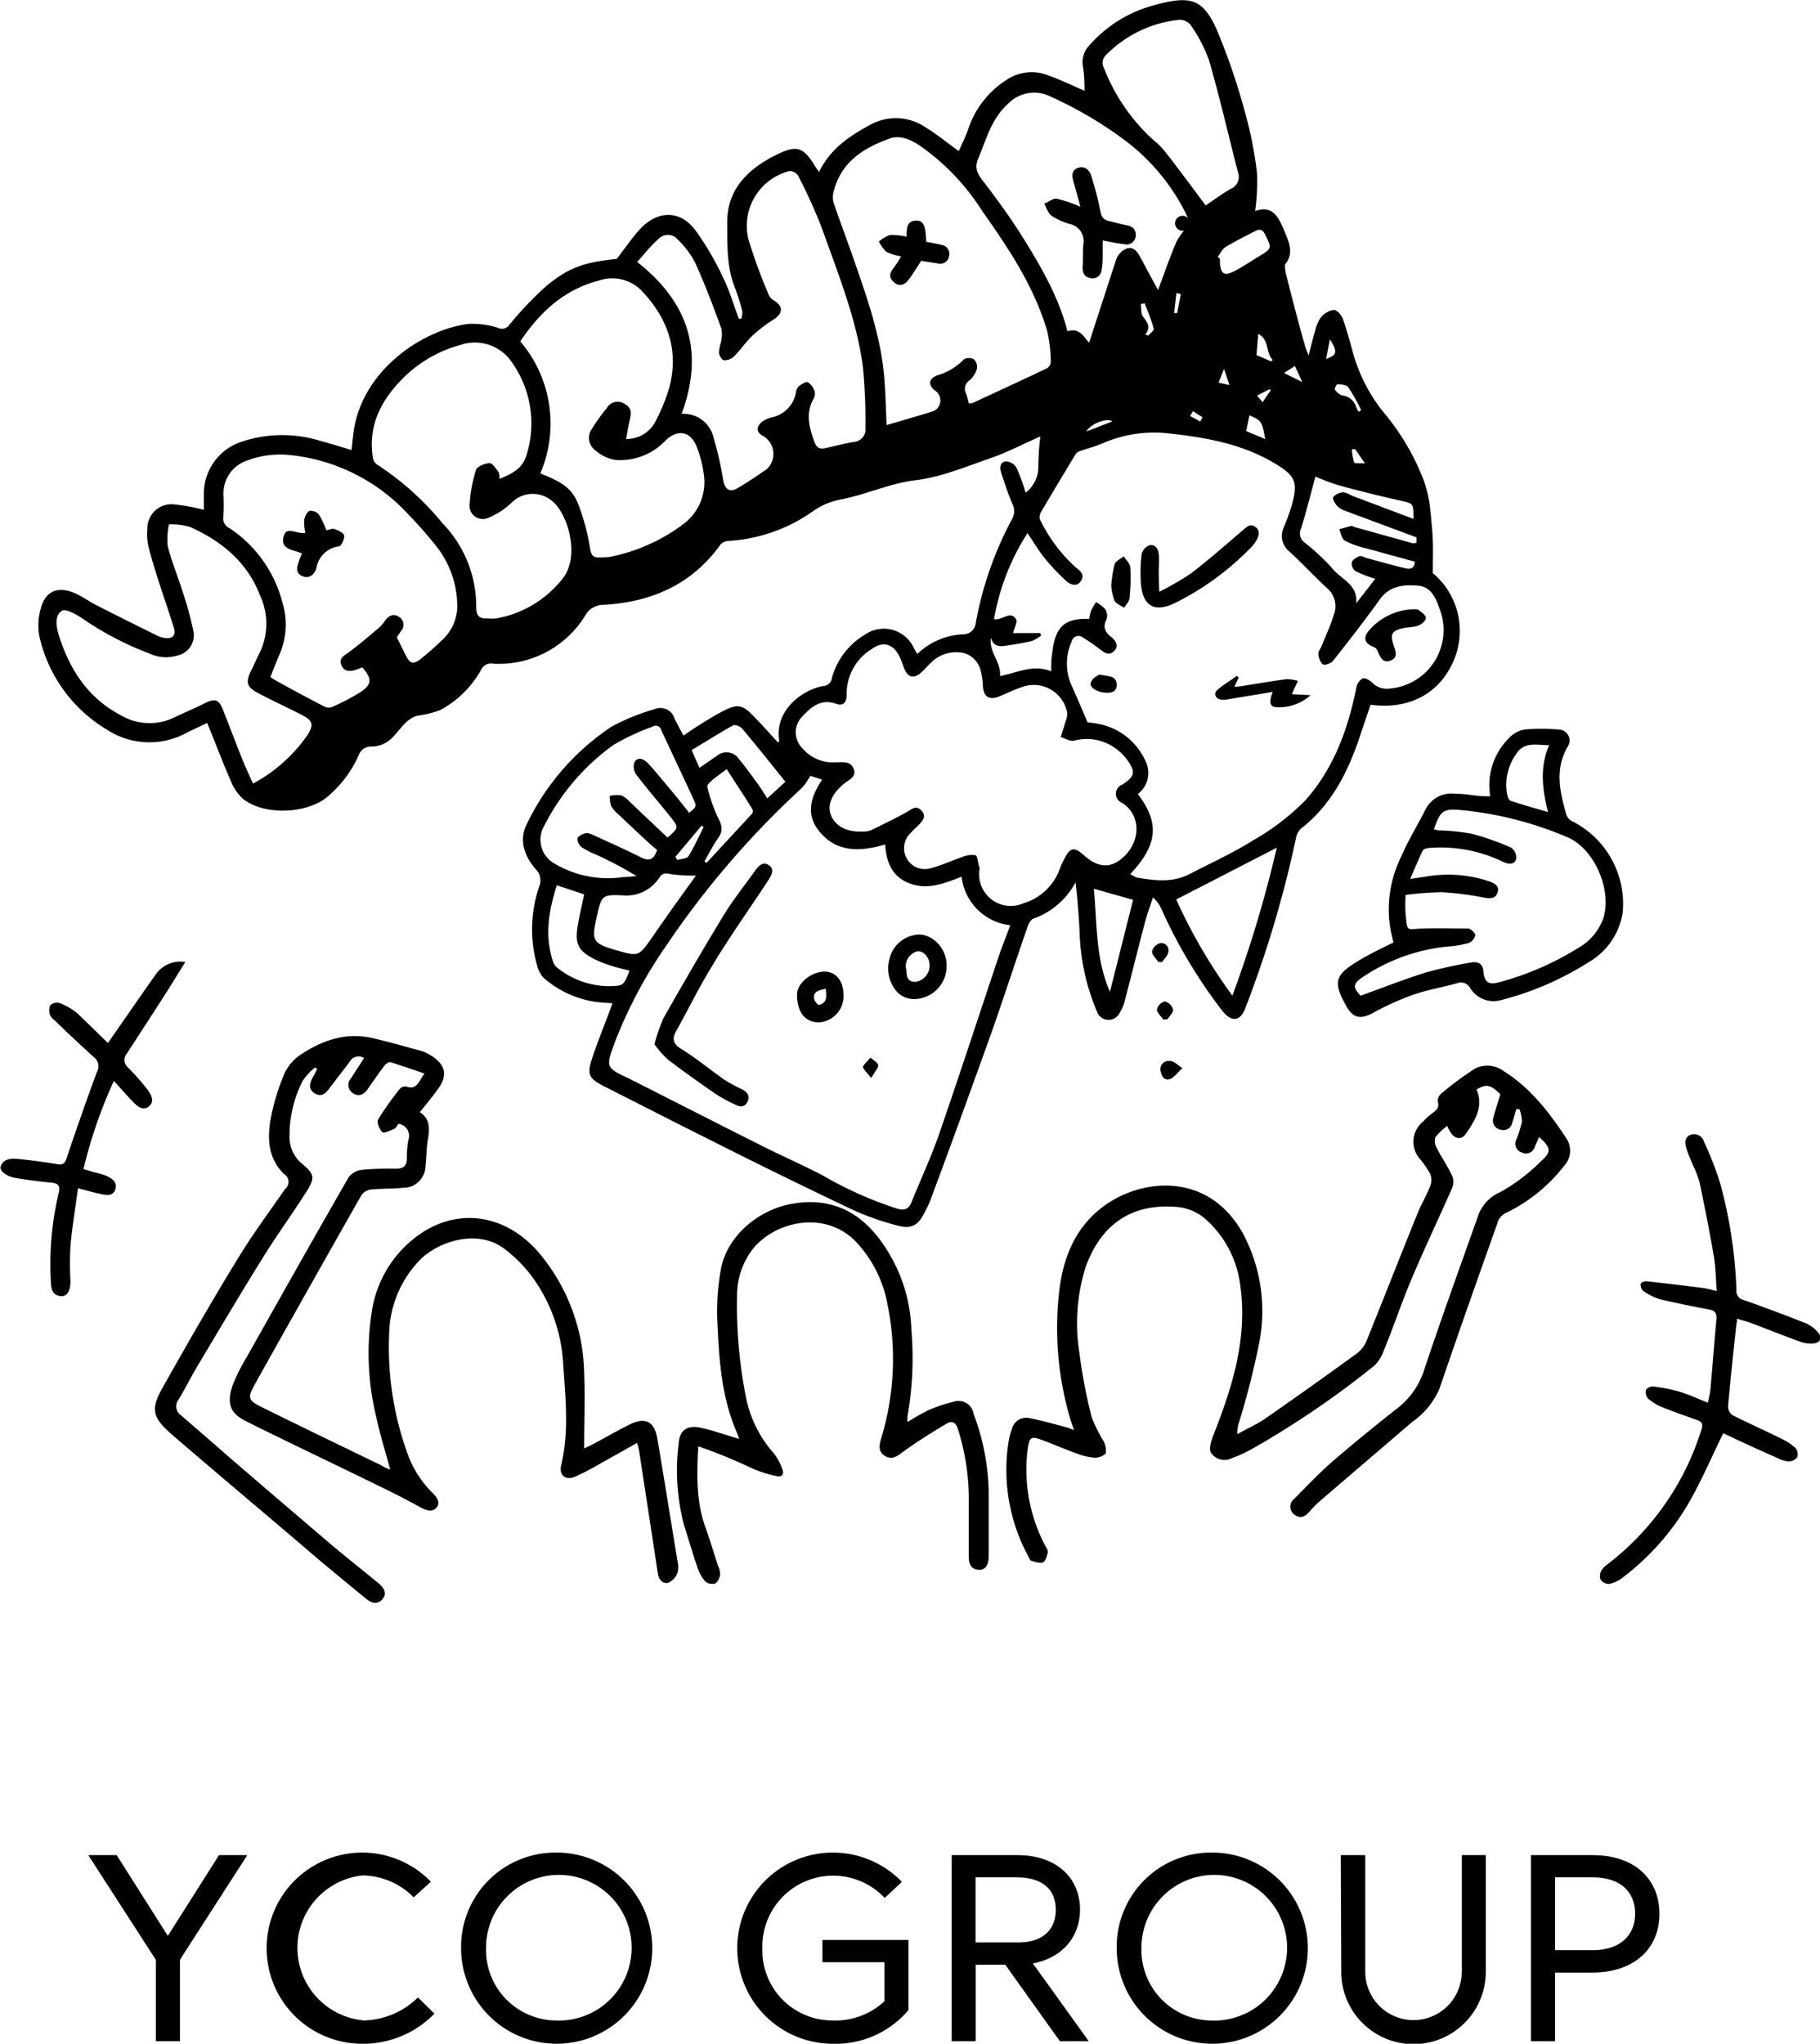
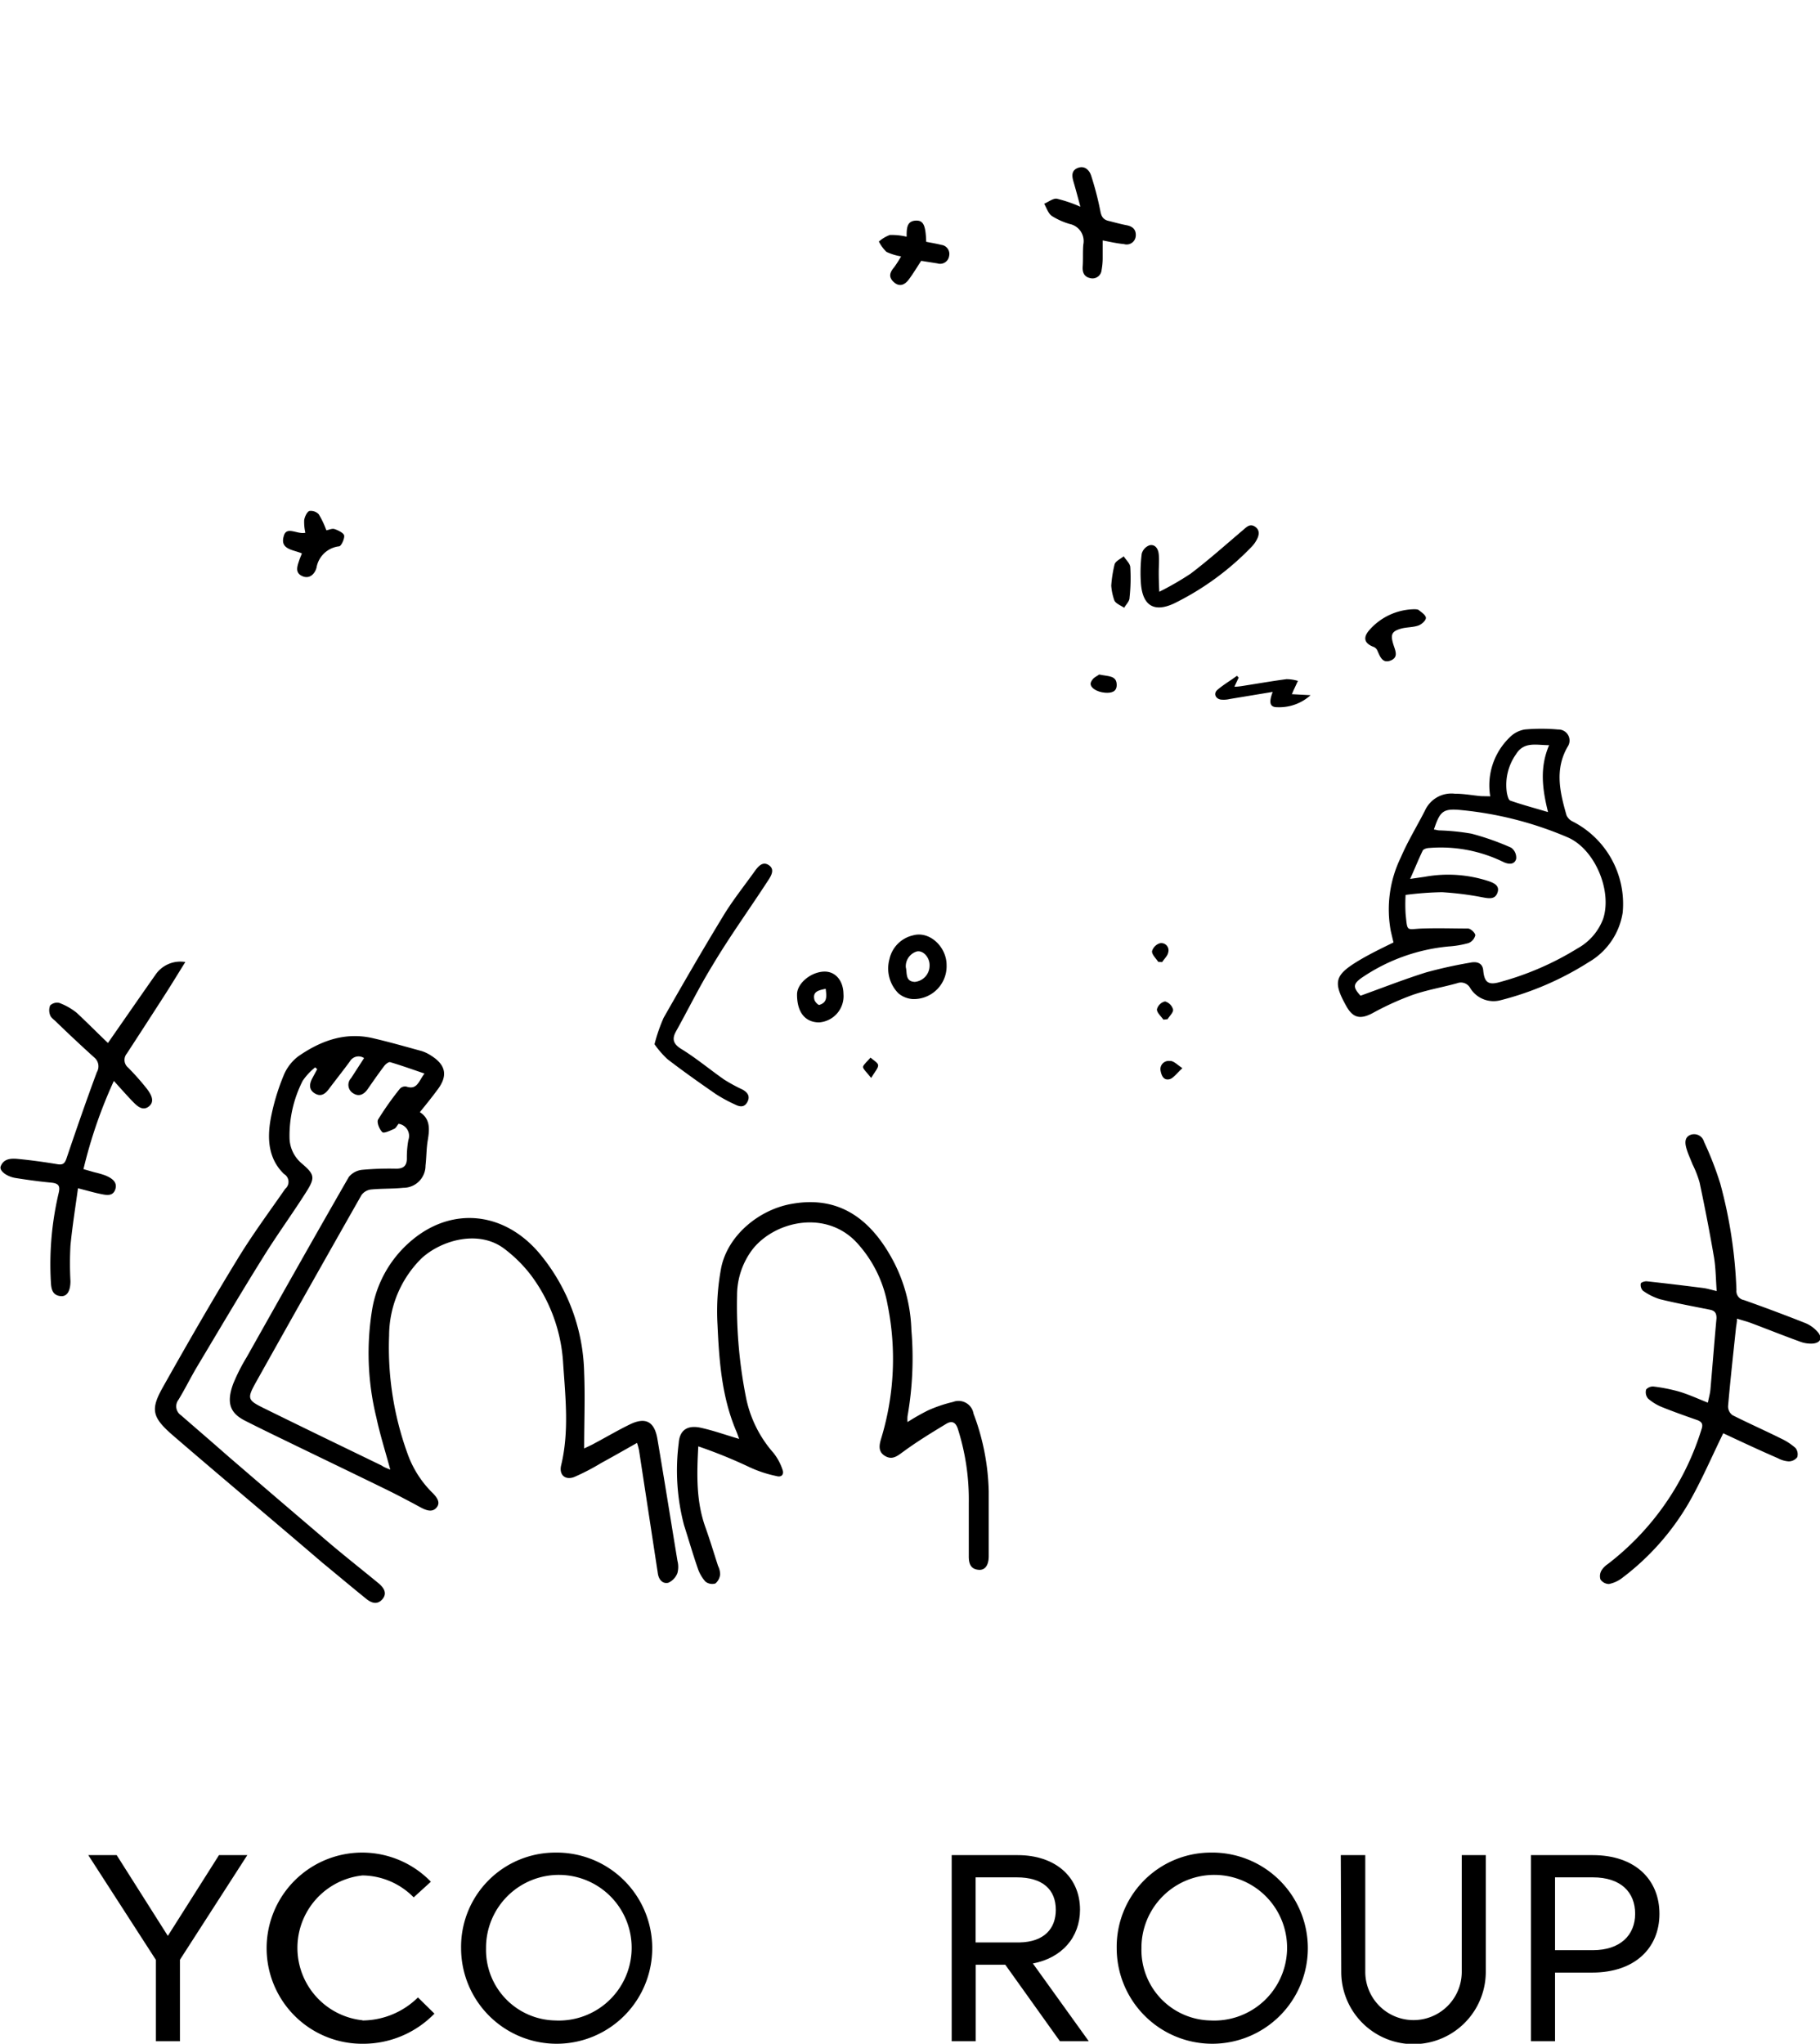
<svg xmlns="http://www.w3.org/2000/svg" viewBox="0 0 199.96 224.49">
  <title>アセット 23</title>
  <g id="レイヤー_2" data-name="レイヤー 2">
    <g id="レイヤー_8" data-name="レイヤー 8">
-       <path d="M22.76,79.41c-.85.41-1.59.74-2.31,1.11a8.53,8.53,0,0,1-8.71-.38A16,16,0,0,1,4.35,70a6.48,6.48,0,0,1,.13-3.15c.48-1.87,1.77-2.47,3.59-1.76.92.37,1.74,1,2.63,1.44,2.19,1.12,4.39,2.21,6.59,3.3a2.66,2.66,0,0,0,.83.25c.81.11,1.21-.27,1-1.06-.52-1.73-1.14-3.44-1.69-5.17-.41-1.29-.82-2.59-1.14-3.91a6.21,6.21,0,0,1-.1-1.83,2.65,2.65,0,0,1,2.92-2.71A21.91,21.91,0,0,1,22.4,56c0-.55,0-1.15,0-1.76a6,6,0,0,1,4-5.67,14.09,14.09,0,0,1,8.8-.14c1.12.29,2.23.65,3.42,1,.08-.7.14-1.39.24-2.08,1-6.82,7.72-11.17,12.6-11.77a9.25,9.25,0,0,1,3.23.42A1,1,0,0,0,56,35.63a37.94,37.94,0,0,1,4-4.19c2.51-2.1,4.27-2.64,7.76-3,.94-1.21,1.69-2.34,2.6-3.32,1.89-2,4.33-2.07,6,.12a30.74,30.74,0,0,1,3.12,5.33c.7,1.41,1.14,3,1.7,4.44l.26,0a2.22,2.22,0,0,0,.11-.86,25.49,25.49,0,0,0-.86-2.69c-.88-2.29-.77-4.72-.79-7.07,0-3.63,2.3-5.84,5.35-7.36,2.31-1.15,3-.91,4.35,1.3.09.15.21.3.39.56,1.2-2.49,3.27-3.9,5.51-5.12a5.8,5.8,0,0,1,6.1.16c1.27.77,2.43,1.72,3.74,2.67.36-.83.8-1.68,1.09-2.58a10.22,10.22,0,0,1,4.15-5.24,4.93,4.93,0,0,1,4.66-.47c1.3.46,2.55,1.07,3.91,1.66A17.37,17.37,0,0,0,119,7.4,2.61,2.61,0,0,1,119.67,5a14.29,14.29,0,0,1,7-4.39l.66-.18c3.55-.9,4.88-.48,6.38,2.89a71.35,71.35,0,0,1,3.12,9.18A42,42,0,0,1,138.1,19a23.06,23.06,0,0,1-.2,4.18c2-.72,2.64.82,3.23,2.24.48,1.16,1.05,2.35.1,3.58-.14.18,0,.58,0,.85q1,4.05,2.13,8.08c.08.3.22.59.41,1.12.28-1.07.47-1.9.72-2.71a4.15,4.15,0,0,1,.65-1.5,2.27,2.27,0,0,1,1.4-.8c.34,0,.86.57,1,1,.48,1.34.83,2.72,1.22,4.09a18.19,18.19,0,0,0,3.56,6.53,26.11,26.11,0,0,1,4.14,7.21,13.28,13.28,0,0,1,.69,3.25c.12,1.09.23,2.19.27,3.29s0,2.25,0,3.54a8.28,8.28,0,0,1,2.29,9.62c-1.55,3.61-4.89,5.41-9.13,4.84-.38,1.13-.78,2.28-1.16,3.44-1.31,3.93-3.12,7.54-6.49,10.17a1.84,1.84,0,0,0-.55,1.07,122.18,122.18,0,0,1-5.55,18.62c-.52,1.45-1.51,1.61-2.49.38a55.35,55.35,0,0,1-6.73-11.23,3.58,3.58,0,0,0-.94-1.28c-.3.93-.64,1.84-.89,2.78-.74,2.82-1.44,5.65-2.18,8.48a4.8,4.8,0,0,1-.59,1.42,1.35,1.35,0,0,1-2.51-.2,24.09,24.09,0,0,1-1.89-8.78c-.09-1.77-.23-3.53-.44-5.36a8.46,8.46,0,0,1-4.67,4c-.29.12-.5.57-.62.92-1.56,4.5-3,9-4.64,13.51-2,5.55-4,11.08-6.07,16.61-.16.43-.39.82-.59,1.23-.7,1.41-1.44,1.84-3,1.42a30.29,30.29,0,0,1-4.85-1.7c-5.21-2.48-10.38-5-15.54-7.61-4-2-7.91-4-11.86-6-1.62-.83-1.85-1.28-1.29-3S66.35,112.75,67,111l.29-.8-1.41-.1a11.08,11.08,0,0,1-6.14-2.68A3.06,3.06,0,0,1,59,106a14.49,14.49,0,0,1,.24-8.62,1.75,1.75,0,0,0-.4-1.93c-1.22-1.42-1.88-3.17-.93-5a26.78,26.78,0,0,1,9.29-10.64,23.52,23.52,0,0,1,4.74-1.92,1.6,1.6,0,0,1,2.15,1c.3.61.62,1.2,1,1.91.53-.36,1-.69,1.48-1,1-.62,2-1.27,3.11-1.81,1.31-.66,1.92-.54,2.95.51s1.89,2,2.86,3.08c0-.07.13-.15.12-.22-.53-3.26,2.41-5.53,4.78-6a1,1,0,0,0,1-.86,8,8,0,0,1,3.61-4.77,3.63,3.63,0,0,1,5.43,1.51l.35.6a7.74,7.74,0,0,1,5.09-2.17,1.37,1.37,0,0,0,1.34-1.27A38.56,38.56,0,0,1,111.2,57a1.76,1.76,0,0,0,0-1.72c-.47-1.1-.83-2.24-1.21-3.38-.17-.54-.11-1.17.53-1.22a1.46,1.46,0,0,1,1.16.7,20.76,20.76,0,0,1,1,2.74,3.57,3.57,0,0,0,1.4-2.75,29,29,0,0,1,.22-3.43c-1.85.81-3.57,1.72-5.38,2.35-2.75.95-5.51,2.12-8.35,2.46S95,54.39,92.19,54.9a7.73,7.73,0,0,0-2.88,1.26A17.94,17.94,0,0,1,80,59.42a1.21,1.21,0,0,0-.82.37c-3.17,4.43-7.63,6.36-12.91,6.65a2.25,2.25,0,0,0-2,1.22A11.14,11.14,0,0,1,54.16,72.9a1.21,1.21,0,0,0-1.34.74A11.23,11.23,0,0,1,48.36,78a11,11,0,0,1-2.51.61,3.11,3.11,0,0,0-1.17.67c-.52.48-.94,1.07-1.43,1.58A3.19,3.19,0,0,1,40.87,82a1.44,1.44,0,0,0-1.48,1,12.61,12.61,0,0,1-3.29,4.41c-2.23,2-7,2.21-9.36.37a5.07,5.07,0,0,1-1.33-1.88c-.8-1.8-1.5-3.66-2.24-5.49ZM124.19,96a2.85,2.85,0,0,0,.73.4c2,.33,3.93.57,5.8-.4,2.33-1.22,4.74-2.3,6.95-3.69a25.93,25.93,0,0,0,5.82-4.48c3.07-3.49,4.64-7.8,5.54-12.36a1.43,1.43,0,0,1,.67-.94c.23-.11.73.15,1,.39a2.25,2.25,0,0,0,2,.71,6.45,6.45,0,0,0,5.43-8.85c-.41-1.16-.94-2.34-2.34-2.45-1.59-.13-3.14,0-4.23,1.56-1.64,2.29-3.37,4.51-5.12,6.72-.22.27-.93.5-1.12.36a1.81,1.81,0,0,1-.47-1.19c0-.25.23-.52.34-.79.45-1.14,1-2.26,1.34-3.43a2.57,2.57,0,0,0-.69-2.92c-1.43-1.32-2.75-2.75-4.18-4.06a2.2,2.2,0,0,1-.59-2.71,23.16,23.16,0,0,0,.83-2.29c.78-2.73.41-3.35-2.06-4.81-3.45-2-7.27-2.7-11.14-3.13a14.17,14.17,0,0,0-7.43,1c-.85.38-1.77.61-2.65.92a.86.86,0,0,0-.43.31q-1.92,3.15-3.78,6.32a1.09,1.09,0,0,0-.15.87,17,17,0,0,0,3.93,5.26c.54.42,1,.81.57,1.49s-1.15.44-1.62,0a22.59,22.59,0,0,1-2.33-2.46c-.69-.84-1.24-1.79-1.92-2.79a25.35,25.35,0,0,0-3.68,9.45c.92.18,1.77-1,2.42,0,.21.31-.21,1-.33,1.53h3l.08.27a3.86,3.86,0,0,1-1,.59c-.91.23-1.84.37-2.77.51-.73.12-1.46.17-1.74-.86-.25,1.6,1.14,2.64,1,4.21,1.94-.38,3.67-1.32,5.62-.52,0-.71,0-1.29.1-1.86.3-3,1.32-4,4.08-3.9a4.85,4.85,0,0,1,.2-.9,8.87,8.87,0,0,1,.55-.94,3.77,3.77,0,0,1,1,.76,1.35,1.35,0,0,1,.16,1.11c-.46.9-.16,1.45.56,2,.48.37.79,1,.26,1.51s-1,.23-1.52-.18A19.31,19.31,0,0,0,119,70.05a.76.76,0,0,0-1.25.39,5.94,5.94,0,0,0,0,4.9c.58,1.27,1.12,2.57,1.74,4a12.68,12.68,0,0,1,1.71.29,7.1,7.1,0,0,1,4.61,3.88,2.91,2.91,0,0,1-.8,3.71C127.44,90.41,127.19,92.8,124.19,96Zm-18.54.3c-1.78.68-3.51,1.41-5.4.84-2.1-.64-2.87-2.25-3-4.38-2.78.81-5.41.91-7.32-1.55-1.43-1.83-.84-3.73.4-5.57l-1.29-.42c-.23.36-.39.64-.58.9a6.31,6.31,0,0,1-.66.71A97.39,97.39,0,0,0,73.18,103.9a50.47,50.47,0,0,0-5.64,10.61c-1,2.74-1,2.76,1.66,4l.17.09c4.77,2.42,9.52,4.84,14.3,7.24,2.23,1.12,4.51,2.12,6.72,3.27a41.9,41.9,0,0,0,8.15,3.64c.78.22,1.27.13,1.6-.69,1-2.47,2.12-4.88,3-7.38,2.29-6.61,4.45-13.27,6.68-19.9.35-1,.78-2.08,1.18-3.15A6.05,6.05,0,0,1,105.65,96.31Zm2-1a3.48,3.48,0,0,0,4.84,3.9,6.07,6.07,0,0,0,3.83-3.46c.18-.48.4-1,.63-1.42.62-1.25,1.07-1.32,2.12-.39,1.54,1.39,2.91,1.47,4.22.34,2-1.69,2.19-4.65,0-6.08a1.07,1.07,0,0,1,0-2c1.4-.91,1.51-1.37.55-2.73a5.31,5.31,0,0,0-1.07-1.1,5.39,5.39,0,0,0-4.78-1c-.43.09-1-.26-1.45-.41.13-.42.28-.84.4-1.28s.41-1,.29-1.49a3.74,3.74,0,0,0-5.06-2.67c-.83.27-1.61.68-2.42,1-1.1.43-1.67,0-1.76-1.11a7.82,7.82,0,0,0-.2-1.54,2.67,2.67,0,0,0-1.79-2.1,3.87,3.87,0,0,0-3.75,1.07c-.36.33-.67.71-1,1-.83.77-1.52.61-1.92-.44-.15-.4-.28-.8-.46-1.18-.68-1.48-1.83-1.86-3.14-.89a5.76,5.76,0,0,0-2.71,5c0,.84-.38,1.25-1.12,1-1.66-.61-2.75.29-3.73,1.36a2.46,2.46,0,0,0,0,3.52,4.4,4.4,0,0,0,3.73,1.53c.77,0,1.58-.13,1.9.74s-.5,1.15-1,1.56c-1.34,1.06-1.92,2.31-1.55,3.39.42,1.25,1.71,2,3.48,1.92a2.29,2.29,0,0,0,.95-.14c1.33-.64,2.66-1.29,3.94-2,.55-.32,1-.8,1.61-.17s.13,1.15-.32,1.61c-.27.28-.58.53-.83.83a2.29,2.29,0,0,0-.44,2.85,2.25,2.25,0,0,0,2.6,1.05c1.18-.29,2.3-.84,3.46-1.22a2.52,2.52,0,0,1,1.52-.2C107.41,94.13,107.45,94.85,107.61,95.31Zm-1.16-51c.18,0,.25,0,.3,0,2.76-1.28,5.52-2.55,8.26-3.86a.92.92,0,0,0,.4-.7,16.23,16.23,0,0,0-.39-3.35c-1.43-4.9-4.23-9.08-7.13-13.19a25.2,25.2,0,0,0-6.78-7.14c-1-.68-2.2-1.27-3.38-.85-2.82,1-5.29,2.52-6.14,5.69a2.48,2.48,0,0,0-.07,1.29c.74,2.18,1.56,4.33,2.31,6.5,1.49,4.29,3,8.59,3.31,13.16.12,1.57.15,3.15.23,4.84,1.75-.52,3.48-1,5.15-1.53a1.29,1.29,0,0,0,.25-2.2c-.86-.61-.84-1.32.15-1.73a6.54,6.54,0,0,0,2.94-1.76,1.15,1.15,0,0,1,1.11,0,1.19,1.19,0,0,1,.31,1.08,2.7,2.7,0,0,1-.84,1.26,1.09,1.09,0,0,0-.33,1.43A9.75,9.75,0,0,1,106.45,44.35ZM43.6,70l.94,1.91c.5,1,.85,1.14,1.76.41s1.53-1.3,2.26-2A5.13,5.13,0,0,0,50.22,66,10.64,10.64,0,0,0,48,60.08a46.21,46.21,0,0,0-3.14-3.58A20.47,20.47,0,0,0,32,50a10.33,10.33,0,0,0-4.87.59,3.81,3.81,0,0,0-2.58,3.64,21.92,21.92,0,0,1,0,2.43A1.19,1.19,0,0,0,25.19,58,13.92,13.92,0,0,1,31,66.08a8.23,8.23,0,0,1-.29,5.8c-.35.82-.68,1.65-1,2.5l.47.3c1.79,1,3.57,1.95,5.38,2.89a1.15,1.15,0,0,0,.9.1A25.33,25.33,0,0,0,39.64,76c1.25-.86,1.24-1.46.16-2.7l-.51.21c-.68.23-1.4.39-1.77-.42s.37-1.12.92-1.53c1.16-.86,2.26-1.82,3.36-2.75a4.57,4.57,0,0,0,.54-.69c.41-.53.92-.76,1.51-.35a1,1,0,0,1,.21,1.54ZM74.89,45.46a3.37,3.37,0,0,1,3.51,2.61,37.58,37.58,0,0,1,1.06,4.7c.18.95.69,1.36,1.52.88,1.11-.64,2.18-1.37,3.25-2.11a2.28,2.28,0,0,0-.35-3.63c-.79-.41-.86-1-.15-1.58a3,3,0,0,1,1-.47,3.4,3.4,0,0,0,2.73-2.81,1.05,1.05,0,0,1,.28-.61c.32-.22.79-.56,1-.46a1.81,1.81,0,0,1,.76,1,1.11,1.11,0,0,1-.13.84c-.88,1.59-.46,3.12.09,4.68.22.6.54.86,1.14.74,1.07-.22,2.13-.52,3.21-.7A1.37,1.37,0,0,0,95.08,47a61.86,61.86,0,0,0-.27-6.68C94.1,35,92.07,30.06,90.3,25.06a59.05,59.05,0,0,0-2.6-5.74,1.18,1.18,0,0,0-.92-.54,6.21,6.21,0,0,0-4.56,7.48,58.14,58.14,0,0,0,2.27,6.19,1.52,1.52,0,0,0,.59.59c1,.61.91,1.39,0,2a16.16,16.16,0,0,0-2.38,1.8c-.75.71-1.34,1.59-2.06,2.32a1.53,1.53,0,0,1-1.09.41c-.21,0-.5-.48-.56-.78a3.86,3.86,0,0,1,.16-1,3.78,3.78,0,0,0,.12-1.65c-.89-2.46-1.82-4.91-2.9-7.3a9.86,9.86,0,0,0-1.91-2.53,1.4,1.4,0,0,0-2.1-.07C71.47,27,70.73,28,70,28.77,75.71,33.26,77.38,38.68,74.89,45.46Zm-6.1,2.76A3.57,3.57,0,0,0,72,46.32a20.17,20.17,0,0,0,1.54-3.77c1.09-4.13-.21-7.66-3.09-10.66a4.49,4.49,0,0,0-4.59-1.09c-3.89,1-6.55,3.49-8.7,6.7A13.88,13.88,0,0,1,59.36,52c2.36.94,3.43,1.6,4.12,3.25a23.8,23.8,0,0,1,1.34,4.93c.13.77.31,1.11,1.09,1.05A7.45,7.45,0,0,0,67,61.17a19.84,19.84,0,0,0,8.17-3.67A5.74,5.74,0,0,0,77.31,52a12.1,12.1,0,0,0-.72-2.81c-.67-1.89-2.23-2.13-3.6-.67a6.84,6.84,0,0,1-5.36,2,4.19,4.19,0,0,1-2.15-1A1.7,1.7,0,0,1,65,47.15a22.61,22.61,0,0,1,1.69-2.36,1.36,1.36,0,0,1,2-.38c.78.44.66,1.07.49,1.77S68.92,47.48,68.79,48.22ZM54.88,52.6c1.4-.57,2.59-1.15,3-2.73a11.56,11.56,0,0,0-1.59-10,4.89,4.89,0,0,0-5.64-2,14.18,14.18,0,0,0-6.69,4c-2.21,2.33-3.51,5-3,8.37a1.14,1.14,0,0,0,.44.77,31.27,31.27,0,0,1,7.21,6.46,13.1,13.1,0,0,1,3.71,9.15c0,1,.29,1.35,1.21,1.31a6.21,6.21,0,0,0,1,0,11.93,11.93,0,0,0,7.32-4.42c1.9-2.47.54-7-1.11-8.41a3.29,3.29,0,0,0-4.58.16,8.29,8.29,0,0,1-2.56,1.64,1.45,1.45,0,0,1-2-1.5,15.27,15.27,0,0,1,.7-3.79c.13-.39,1-.72,1.49-.74.31,0,.69.59,1,1A2.56,2.56,0,0,1,54.88,52.6ZM27.8,86.07a17.19,17.19,0,0,0,6-5.36c.69-1.12.57-1.54-.6-2.16C31.59,77.72,30,77,28.4,76.15c-1.3-.67-1.45-1.2-.8-2.5.32-.64.59-1.29.92-1.93a7.33,7.33,0,0,0,.06-6.29c-1.42-3.72-4.26-6-7.7-7.55a7.58,7.58,0,0,0-2.32-.28A7.92,7.92,0,0,0,18.43,60c.44,1.72,1.13,3.37,1.66,5.07a37,37,0,0,1,1.15,4.21A2.27,2.27,0,0,1,19.5,72a4.19,4.19,0,0,1-2.94-.16A34.67,34.67,0,0,1,9,67.9c-.66-.44-1.79-1.06-2.2-.81-.82.52-.63,1.7-.36,2.61,1.18,3.81,3.23,7,6.88,8.89a6.2,6.2,0,0,0,5.88.19c1.11-.53,2.24-1,3.35-1.56s1.52-.34,1.95.75c.73,1.84,1.42,3.69,2.16,5.52C27,84.32,27.37,85.12,27.8,86.07ZM130.74,24.58a.82.82,0,1,1,0-.11c-.12-.3-.25-.6-.39-.89a22.65,22.65,0,0,0-6.54-8,43.35,43.35,0,0,0-8.34-4.95,4,4,0,0,0-4.72.77c-1.85,1.67-2.39,3.93-3.29,6.06-.46,1.06,0,1.74.64,2.55,1.4,1.83,2.76,3.69,4,5.63,2.11,3.38,4.17,6.79,5.18,10.75,1.35-.44,1.8.65,2.38,1.25,1-3.09,2-6.16,3-9.21a2.07,2.07,0,0,1,1.12-1.13c.72-.25,1.17.32,1.5.94.66,1.24,1.33,2.48,1.95,3.62.68-1.8,1.3-3.63,2.06-5.39A10,10,0,0,1,130.74,24.58Zm1.7-2c.85-.57,1.78-1.27,2.79-1.84a1.43,1.43,0,0,0,.78-1.83c-1.06-4.1-2-8.23-3.18-12.3a16.38,16.38,0,0,0-2-3.84,1.54,1.54,0,0,0-1.2-.6A13.12,13.12,0,0,0,121.56,6a1.18,1.18,0,0,0-.27,1.48,20.9,20.9,0,0,0,5.42,7.89A8.06,8.06,0,0,1,128,16.65C129.48,18.54,130.89,20.46,132.44,22.53ZM73.34,92c1.23-1.07,1.25-1.1.37-2.21-1.27-1.6-2.62-3.14-3.85-4.77a1.49,1.49,0,0,1-.13-1.35c.39-.58,1-.29,1.42.13.58.6,1.12,1.26,1.65,1.9,1,1.19,2,2.39,2.92,3.58.79-.67.84-.7.51-1.41-1.17-2.56-2.39-5.1-3.57-7.66a.64.64,0,0,0-1-.38,25,25,0,0,0-4.27,2,24.78,24.78,0,0,0-7.76,9.2,3,3,0,0,0,1.1,3.71,11.5,11.5,0,0,0,7.74,1.6c.49,0,1-.07,1.47-.11a41.31,41.31,0,0,0-4.59-2.42A7.23,7.23,0,0,1,63.83,93c-.25-.2-.47-.78-.35-1a1.65,1.65,0,0,1,1-.5c.22,0,.49.13.72.23,1.74.8,3.49,1.57,5.19,2.43.92.47,1.44.29,1.81-.8-.2-.17-.46-.36-.69-.57-1.17-1.08-2.33-2.16-3.48-3.26a4,4,0,0,1-.89-1A3.62,3.62,0,0,1,67,87.42a3.81,3.81,0,0,1,1.25-.06,3.06,3.06,0,0,1,1,.77Zm55.89,6.8a58.91,58.91,0,0,0,6.17,10.57,135.29,135.29,0,0,0,4.88-16.26ZM149,66.27l2.1-2.69a16.09,16.09,0,0,1-2.15-.83,1.08,1.08,0,0,1-.44-.94c.06-.28.46-.56.78-.69s.55.09.83.17c1.37.36,2.74.77,4.13,1.09.48.11,1.15.27,1.19-.69-1.82-.49-3.63-1-5.44-1.48a9.7,9.7,0,0,1-2.26-.83c-.33-.2-.41-.82-.6-1.25.45-.12.9-.26,1.35-.36.11,0,.24.1.36.13l6.36,1.77c.1,0,.23,0,.41-.05l0-.6-7.69-2.86a2.62,2.62,0,0,1-1-.56c-.26-.27-.56-.85-.45-1a1.54,1.54,0,0,1,1.1-.52c.35,0,.71.27,1.07.41L155.3,57c0-1.69,0-1.69-1.37-2-2.25-.49-4.47-1.05-6.69-1.65-1-.28-2-.7-2.72-1-.53,2-1,3.83-1.56,5.66a1.26,1.26,0,0,0,.38,1.59,23.75,23.75,0,0,1,3,2.79C147.26,63.61,149.22,64.15,149,66.27ZM76.47,96.17A16.28,16.28,0,0,1,73.6,96c-.56-.13-.84-.06-1.13.35a4.29,4.29,0,0,1-4,2c-2.37-.11-2.38,0-2.92,2.42-.59,2.59-.42,2.86,2.18,3.61,2.44.69,2.43.68,3.87-1.34C73.22,100.66,74.89,98.36,76.47,96.17Zm-7.3,10.45c-.72-.19-1.38-.33-2-.54a12.35,12.35,0,0,1-1.89-.74c-1.75-.91-2.13-1.65-1.81-3.62.19-1.16.47-2.32.71-3.48l-3-1c-.91,2.83-1.37,5.62-.39,8.48a1.5,1.5,0,0,0,.54.66,9.1,9.1,0,0,0,5.57,1.94C68.48,108.28,68.49,108.32,69.17,106.62Zm7.67-22.28,1-.68c.29-.2.58-.42.88-.6a1.64,1.64,0,0,1,2.49.35c.71.83,1.34,1.74,2,2.63.37.51.69,1,1.08,1.66l2-1.83c-1.6-2-3.14-3.92-4.73-5.82-.21-.26-.82-.5-1-.38-1.55.85-3,1.79-4.57,2.72Zm43.34,13.28c.37,3.9.17,7.71,1.77,11.31l2.54-10.09Zm-42.78-3,.24.15c1.66-1.8,3.33-3.6,5-5.41a.54.54,0,0,0,0-.52c-.9-1.44-1.83-2.86-2.8-4.36-.69.52-1.2.87-1.66,1.27-.21.18-.52.5-.47.67a17.59,17.59,0,0,0,1.13,3.3c.43.83.68,1.47.08,2.31S77.91,93.73,77.4,94.6Zm56.4-66.39.23.18v.39c.07,1.31.5,1.57,1.65.95.91-.48,1.77-1.06,2.65-1.6,1.43-.87,1.41-.86.69-2.35-.25-.52-.55-.7-1.05-.45-1.11.57-2.24,1.13-3.31,1.78C134.29,27.34,134.08,27.84,133.8,28.21Zm5.21,20c-.38-2-.38-2-1.74-2.61l-.35,1.73ZM77.31,90.85l-.22-.17L74.2,94.12l.23.34c.41-.13,1-.13,1.21-.41C76.28,93,76.76,91.92,77.31,90.85Zm72-45.63.24-.18a22.84,22.84,0,0,0-1.42-2.51c-.19-.27-.77-.29-1.19-.33-.08,0-.35.51-.28.6a1.58,1.58,0,0,0,.82.64,1.78,1.78,0,0,1,1.53,1.3A2,2,0,0,0,149.27,45.22ZM138.05,39l1.61.7.17-.17c-.79-.78-.33-2.19-1.59-2.85Zm-12.24-2.26.36.11c.21-.25.64-.55.59-.73-.26-1-.64-1.88-1-2.81l-.42.1c.07.48,0,1.09.27,1.42C126.12,35.46,126.46,36,125.81,36.76Zm-6.46,10.66,2.86-1.11C121.63,45.85,119.8,46.54,119.35,47.42Zm22.92-7.2-1.19.77,2,1Zm6.62,9.14h-.36a5.39,5.39,0,0,0,.26,1.46c.07.15.65.06,1.18.1Zm-3.19-9.91c1.22-.44,1.28-.79.41-2.16ZM135.08,42.3l-.6-1.78-.6,1.51Zm-3.21,4,.25-.47-1.05-.66-.32.52Zm-2.13-14-.49-.12L129,34.39l.33,0Zm9.88,10.56-.11-.12-1.4.71.61.72Z" />
      <path d="M42.88,161.43c-.54-2-1.13-3.85-1.53-5.73a29.63,29.63,0,0,1-.44-12,12.64,12.64,0,0,1,4.45-7.56c4.42-3.62,10-3,13.82,1.43a21.12,21.12,0,0,1,5,13.22c.11,2.68,0,5.37,0,8.31.52-.25.82-.38,1.1-.54,1.32-.7,2.6-1.46,3.94-2.11,1.7-.82,2.67-.31,3,1.56.76,4.47,1.48,9,2.21,13.43a2.65,2.65,0,0,1,0,1.34,1.9,1.9,0,0,1-1,1.07c-.64.15-1.05-.35-1.15-1l-2.07-13.54a7,7,0,0,0-.22-.82c-1.36.77-2.64,1.5-3.94,2.21a25.28,25.28,0,0,1-2.92,1.52c-1,.41-1.73-.19-1.48-1.26.9-3.73.47-7.49.22-11.23a17.84,17.84,0,0,0-3.64-9.8,15.34,15.34,0,0,0-2.75-2.71c-2.84-2.22-7-1-9.17,1a12,12,0,0,0-3.56,8.48,34.14,34.14,0,0,0,2,12.9,11.41,11.41,0,0,0,2.65,4.26c.48.47,1.1,1.12.55,1.75s-1.35.18-2-.18c-1.19-.64-2.38-1.27-3.59-1.86-3.73-1.82-7.47-3.62-11.2-5.43-1.4-.68-2.8-1.36-4.18-2.06-1.6-.8-2.18-1.85-1.36-4.08a20.8,20.8,0,0,1,1.49-2.94c3.72-6.61,7.44-13.22,11.22-19.79a2.19,2.19,0,0,1,1.51-.78,32.42,32.42,0,0,1,3.69-.12c.8,0,1.18-.32,1.17-1.16a10.57,10.57,0,0,1,.17-2,1.34,1.34,0,0,0-1.08-1.77c-.15.17-.27.45-.47.55-.43.19-1.14.53-1.31.37-.33-.31-.64-1.09-.47-1.39a33.46,33.46,0,0,1,2.4-3.39.78.78,0,0,1,.7-.23c1.2.41,1.36-.61,2-1.43-1.35-.46-2.55-.89-3.77-1.25-.17-.05-.5.21-.65.41-.63.83-1.22,1.68-1.81,2.53-.43.63-1,.9-1.65.45a1.07,1.07,0,0,1-.19-1.63L40,116.22a1.1,1.1,0,0,0-1.55.35c-.73,1-1.53,2-2.28,3-.4.55-.87.94-1.55.55s-.67-1-.31-1.68l.54-1-.22-.2a6.73,6.73,0,0,0-1.37,1.47A13.29,13.29,0,0,0,31.81,125a3.75,3.75,0,0,0,1.35,2.8c1.4,1.2,1.49,1.54.49,3.12-1.52,2.4-3.21,4.71-4.71,7.13-2.5,4-4.9,8.08-7.33,12.14-.69,1.17-1.29,2.39-2,3.56a1.18,1.18,0,0,0,.27,1.7c1.74,1.51,3.47,3,5.21,4.53q5.12,4.41,10.26,8.79c2,1.74,4.15,3.42,6.23,5.13.57.47,1,1.09.44,1.75s-1.21.42-1.74,0c-1.64-1.32-3.25-2.68-4.86-4C30,167,24.49,162.4,19.06,157.72c-2.39-2.06-2.56-2.89-1.12-5.43,2.65-4.71,5.35-9.41,8.16-14,1.61-2.65,3.47-5.16,5.24-7.71a1,1,0,0,0-.14-1.63c-1.71-1.66-1.85-3.82-1.47-6a24.07,24.07,0,0,1,1.4-4.74A5,5,0,0,1,32.81,116c2.38-1.64,5-2.64,8-2,1.85.42,3.69.95,5.52,1.45a4.25,4.25,0,0,1,1.05.51c1.58,1,1.84,2.16.75,3.65-.61.83-1.26,1.64-2,2.55,1.16.75,1.07,1.87.87,3.07-.16.93-.14,1.88-.25,2.81a2.43,2.43,0,0,1-2.44,2.43c-1.19.12-2.4.07-3.59.19a1.54,1.54,0,0,0-1,.6q-5.76,10.14-11.46,20.32c-1.19,2.12-1.15,2.18,1,3.23,4.22,2.08,8.45,4.12,12.68,6.17C42.18,161.16,42.5,161.27,42.88,161.43Z" />
-       <path d="M118,157.08c-.21-.62-.36-1-.48-1.46a35.14,35.14,0,0,1-1.1-14.16c.53-4,2.2-7.46,5.78-9.59,4.07-2.43,10.77-2.87,14.39,3.67a18.12,18.12,0,0,1,1.77,11.89,89.43,89.43,0,0,1-2.21,8.74,3.6,3.6,0,0,0-.21,1.36c1-.57,2.11-1.05,3.07-1.71,3.41-2.37,6.78-4.77,10.14-7.21a3.26,3.26,0,0,0,1-1.35c1.87-4.63,3.69-9.27,5.56-13.9.42-1.05,1-2,1.43-3.09a1.85,1.85,0,0,0,0-1.31,9.42,9.42,0,0,0-1.09-1.6,2.86,2.86,0,0,1,.32-4.18,6.8,6.8,0,0,1,.93-.85c.46-.34.87-.62.67-1.33a1,1,0,0,1,.34-.85,34.29,34.29,0,0,1,3.79-2.8,3,3,0,0,1,3.13.32c2.94,1.84,5,4.54,6.84,7.34a2.44,2.44,0,0,1-.24,3.07,17.92,17.92,0,0,1-6.46,5.19,1.68,1.68,0,0,0-.77.85c-2.18,6.14-4.36,12.28-6.46,18.45a8.64,8.64,0,0,1-3,3.63c-3.41,2.93-6.84,5.85-10.25,8.79a12.59,12.59,0,0,0-1.08,1.11c-.48.53-1,.75-1.62.25a1.07,1.07,0,0,1,0-1.71c1.39-1.4,2.75-2.84,4.24-4.14,2.33-2,4.72-3.95,7.14-5.85a8.62,8.62,0,0,0,2.94-4.3c1.87-5.6,3.88-11.14,5.85-16.7a4.41,4.41,0,0,1,2.48-2.71,20.64,20.64,0,0,0,4.52-3.44c1.14-1,1-1.5-.27-2.61l-.46,1.06a1,1,0,0,1-1.42.64,1,1,0,0,1-.61-1.43,11.76,11.76,0,0,0,.61-1.94,4.13,4.13,0,0,0-.27-1.39l-.35,0c-.15.51-.28,1-.45,1.54a1,1,0,0,1-1.3.71,1,1,0,0,1-.78-1.25c.21-.88.51-1.73.79-2.63-1.09-1.07-1.53-1.17-2.63-.53.82,1.88-.17,3.38-1.14,4.83-.62.91-1.52.58-2.08-.83a6.88,6.88,0,0,0-1.31,1.26,1.57,1.57,0,0,0,.18,1.2c.54,1.06,1.21,2,1.72,3.12a1.75,1.75,0,0,1-.07,1.29c-1.44,3.29-3,6.54-4.39,9.84-1.12,2.62-2,5.33-3.11,8A4.1,4.1,0,0,1,151,150a100.52,100.52,0,0,1-13.56,9.22,16.34,16.34,0,0,1-2.23,1,1.77,1.77,0,0,1-2.16-.65c-.25-.39,0-1.22.2-1.77,2.13-5.38,3.87-10.82,3-16.73a11.63,11.63,0,0,0-3.62-7,5.55,5.55,0,0,0-3.5-1.51c-4.79-.36-8.16,1.91-9.86,6.63a20.64,20.64,0,0,0-.69,9.33,58.33,58.33,0,0,0,1.36,7.14,16.16,16.16,0,0,0,1.23,2.51,2.29,2.29,0,0,1,.33,1.41c-.1.29-.78.55-1.19.54a6.86,6.86,0,0,1-2-.46c-1.28-.46-2.51-1-3.8-1.48s-1.39-.31-1.6,1a17.86,17.86,0,0,0,1.9,10.55c.13.26.36.56.31.8-.09.4-.26,1-.57,1.1s-.83-.06-1.23-.19c-.14,0-.24-.29-.33-.47a19.87,19.87,0,0,1-2.18-12.61,7,7,0,0,1,.37-1.41,1.62,1.62,0,0,1,1.88-1.19c1.45.28,2.88.7,4.31,1.07C117.48,156.88,117.63,156.94,118,157.08Z" />
      <path d="M76.72,158.87c-.18,3.23-.22,6.09.78,8.88.5,1.4.93,2.83,1.39,4.25a2.16,2.16,0,0,1,.23.93,1.5,1.5,0,0,1-.52,1,1.2,1.2,0,0,1-1.1-.21,4.23,4.23,0,0,1-.85-1.49c-.54-1.56-1-3.15-1.5-4.72a23.59,23.59,0,0,1-.58-9c.1-1.47,1-2,2.44-1.68s2.72.79,4.2,1.22c-.12-.31-.19-.54-.28-.76-1.63-3.77-1.92-7.79-2.1-11.8a25.71,25.71,0,0,1,.41-6.26c.74-3.57,4.19-6.39,7.77-7,5-.89,8.57,1.46,11.12,6.25a17.33,17.33,0,0,1,2,7.57,36.87,36.87,0,0,1-.42,9.5,3.31,3.31,0,0,0,0,.65,24,24,0,0,1,2.25-1.28,15.09,15.09,0,0,1,2.75-.93,1.67,1.67,0,0,1,2.25,1.29,25.67,25.67,0,0,1,1.67,8.54c0,2.37,0,4.74,0,7.1,0,1-.4,1.57-1.1,1.51-.93-.07-1.1-.74-1.09-1.53,0-1.94,0-3.89,0-5.83a25.57,25.57,0,0,0-1.18-8.05c-.25-.85-.71-1-1.34-.6-1.57.95-3.14,1.91-4.63,3-.67.48-1.23,1-2.06.5s-.61-1.3-.37-2.07a30,30,0,0,0,.66-14.52,13.63,13.63,0,0,0-3.22-6.65c-3.33-3.83-9-2.65-11.55.46a8.34,8.34,0,0,0-1.77,5.14,51.73,51.73,0,0,0,1,11.31,13.08,13.08,0,0,0,3,6,6,6,0,0,1,1,1.86c.18.51-.12.85-.68.68a13.29,13.29,0,0,1-2.9-.95A54,54,0,0,0,76.72,158.87Z" />
      <path d="M163.73,87.47A7.31,7.31,0,0,1,165.86,81a3,3,0,0,1,1.65-.87,20.56,20.56,0,0,1,3.68,0,1.21,1.21,0,0,1,1.05,1.88c-1.45,2.5-.86,5-.13,7.54a1.39,1.39,0,0,0,.71.7,10.16,10.16,0,0,1,5.46,10,7.65,7.65,0,0,1-3.74,5.44,33.24,33.24,0,0,1-9.69,4.18,3,3,0,0,1-3.35-1.39,1.16,1.16,0,0,0-1.41-.48c-1.62.45-3.3.73-4.88,1.28a31.1,31.1,0,0,0-4.4,2c-1.34.71-2.15.56-2.89-.76-1.48-2.65-1.3-3.4,1.35-5,1.22-.73,2.5-1.35,3.83-2-.1-.41-.2-.84-.3-1.27a13,13,0,0,1,1.1-8.06c.76-1.78,1.79-3.45,2.67-5.18a3.19,3.19,0,0,1,3.26-1.83c1,0,1.93.18,2.9.27Zm-9.3,10.83a17.9,17.9,0,0,0,0,2.07c.21,2.08.07,1.68,1.85,1.62s3.36,0,5,0c.3,0,.81.49.81.74a1.25,1.25,0,0,1-.75.86,10.67,10.67,0,0,1-2.19.37,20.26,20.26,0,0,0-9.18,3.2c-1.36.87-1.4,1.21-.49,2.21,2.47-.89,4.81-1.81,7.2-2.56a49.07,49.07,0,0,1,4.84-1.07c.7-.15,1.36,0,1.44.84.12,1.29.53,1.65,1.76,1.31a32.21,32.21,0,0,0,8.62-3.73,6.17,6.17,0,0,0,2.8-3.25c1-3.08-.92-7.64-3.89-8.93a39.23,39.23,0,0,0-11.71-3c-2-.2-2.33.12-3,2.14.19,0,.37.08.55.09a24.82,24.82,0,0,1,3.57.36,28.71,28.71,0,0,1,4.37,1.54,1.35,1.35,0,0,1,.55,1.22c-.17.65-.8.63-1.37.37L165,94.6a15.63,15.63,0,0,0-7.94-1.46c-.26,0-.66.11-.75.29-.48,1-.88,2-1.38,3.11l1.6-.23a14.26,14.26,0,0,1,7,.47c.62.21,1.26.5,1,1.26s-.9.66-1.61.53a33.81,33.81,0,0,0-4.49-.57A35,35,0,0,0,154.43,98.3ZM170.2,81.85c-1.42,0-2.76-.43-3.64,1a5.84,5.84,0,0,0-1,4.25c.06.3.17.77.37.84,1.29.45,2.61.8,4.15,1.26C169.42,86.57,169.17,84.24,170.2,81.85Z" />
      <path d="M189.33,157.43c-1.3,2.66-2.42,5.28-3.84,7.74a27.86,27.86,0,0,1-7.26,8.15,3.53,3.53,0,0,1-1.46.67,1.16,1.16,0,0,1-.93-.5,1.23,1.23,0,0,1,.12-1,2.28,2.28,0,0,1,.67-.68A29.69,29.69,0,0,0,186.94,157c.17-.5.1-.79-.42-1-1.31-.46-2.62-.92-3.91-1.44a5.4,5.4,0,0,1-1.54-.94,1.08,1.08,0,0,1-.21-1,1,1,0,0,1,.83-.32,18.31,18.31,0,0,1,2.84.57c1,.3,2,.76,3.11,1.2.1-.52.24-1,.28-1.43.23-2.62.43-5.24.67-7.85,0-.57-.19-.82-.72-.93-1.85-.37-3.7-.71-5.52-1.16a6.52,6.52,0,0,1-1.86-.94.92.92,0,0,1-.22-.77c0-.12.43-.27.65-.25,2.06.22,4.11.47,6.16.73.44.05.87.19,1.53.34-.1-1.32-.1-2.54-.3-3.73-.47-2.74-1-5.47-1.58-8.2a11.46,11.46,0,0,0-.78-2c-.22-.57-.49-1.13-.66-1.72s-.24-1.24.45-1.51a1.13,1.13,0,0,1,1.48.77A35.93,35.93,0,0,1,189,130a51.34,51.34,0,0,1,1.78,11.7,1,1,0,0,0,.82,1.1q3.39,1.2,6.73,2.52a3.64,3.64,0,0,1,1.39,1c.54.64.3,1.18-.55,1.26a3.39,3.39,0,0,1-1.5-.25c-1.77-.64-3.51-1.34-5.27-2-.47-.18-1-.31-1.56-.49,0,.41-.08.72-.11,1-.3,2.86-.62,5.73-.87,8.6a1.19,1.19,0,0,0,.48,1c1.76.89,3.57,1.69,5.34,2.57a6.61,6.61,0,0,1,1.6,1.05,1.12,1.12,0,0,1,.18,1,1.18,1.18,0,0,1-.94.46,2.91,2.91,0,0,1-1.19-.35C193.25,159.27,191.23,158.32,189.33,157.43Z" />
      <path d="M11.86,114.56c1.75-2.51,3.47-5,5.22-7.49a3.3,3.3,0,0,1,3.28-1.4c-.77,1.23-1.5,2.44-2.26,3.62q-2.07,3.22-4.17,6.44a1.09,1.09,0,0,0,.15,1.54,28.22,28.22,0,0,1,2,2.25c.46.59,1,1.42.29,2s-1.34-.06-1.86-.6-1.26-1.37-2-2.19a52.12,52.12,0,0,0-3.34,9.69l1.23.35a11,11,0,0,1,1.12.32c.69.28,1.42.7,1.15,1.54s-1.05.63-1.69.5-1.43-.36-2.41-.61c-.3,2.17-.63,4.23-.83,6.31a36,36,0,0,0,0,3.89c0,1.07-.36,1.7-1.05,1.65-.93-.08-1.06-.77-1.1-1.55a34.05,34.05,0,0,1,.85-9.75c.2-.82,0-1.09-.83-1.17-1.29-.12-2.58-.3-3.86-.5-1-.15-1.87-.8-1.67-1.3.34-.86,1.17-.87,1.9-.8,1.45.14,2.9.34,4.34.58.62.1.81-.11,1-.68,1.07-3.16,2.16-6.31,3.32-9.43a1.26,1.26,0,0,0-.29-1.62c-1.44-1.3-2.86-2.63-4.27-4-.21-.19-.49-.39-.57-.64a1.46,1.46,0,0,1,0-1.07,1.1,1.1,0,0,1,1-.28,6.87,6.87,0,0,1,1.92,1.09C9.6,112.34,10.74,113.5,11.86,114.56Z" />
      <path d="M129.91,117.33c-.63.57-1,1.11-1.41,1.21-.68.17-.91-.44-1-1a.9.9,0,0,1,1-1C128.92,116.49,129.27,116.9,129.91,117.33Z" />
      <path d="M127.25,105.65c-.25-.39-.69-.78-.68-1.16a1.29,1.29,0,0,1,.86-.88.79.79,0,0,1,.92,1c-.06.38-.44.71-.67,1.07Z" />
      <path d="M127.82,112c-.26-.38-.72-.76-.71-1.13A1.19,1.19,0,0,1,128,110a1.26,1.26,0,0,1,.88.88c.06.31-.38.71-.6,1.07Z" />
      <path d="M127.37,65a32.14,32.14,0,0,0,3.46-2c2-1.52,3.83-3.16,5.73-4.77.4-.34.77-.76,1.34-.37s.42,1,.15,1.47a3.14,3.14,0,0,1-.51.7A30.38,30.38,0,0,1,129,66.28c-2.14,1-3.42.3-3.64-2.08a16.61,16.61,0,0,1,.08-3.38,1.37,1.37,0,0,1,.87-.93c.58-.12.94.35,1,1s0,1.29,0,1.94S127.32,64,127.37,65Z" />
      <path d="M141.93,76.25l2.06.11a5.13,5.13,0,0,1-3.68,1.32c-.79,0-.93-.5-.48-1.68l-4.72.78a2.85,2.85,0,0,1-1,.06c-.59-.11-.8-.69-.35-1.07.66-.57,1.42-1,2.14-1.54l.19.2-.47,1c.43,0,.78-.07,1.12-.12,1.54-.24,3.07-.51,4.61-.71a4.63,4.63,0,0,1,1.25.19l-.53,1.14C142.07,76,142,76.08,141.93,76.25Z" />
      <path d="M155.35,66.92c.13,0,.37,0,.5.07.32.26.81.58.81.88s-.48.72-.83.84c-.6.21-1.29.17-1.9.34-1,.29-1.17.62-.87,1.65.19.67.67,1.48-.27,1.85s-1.18-.49-1.49-1.15a.77.77,0,0,0-.4-.35c-1-.38-1.17-1-.48-1.81A6.71,6.71,0,0,1,155.35,66.92Z" />
      <path d="M122.09,64.33a13.92,13.92,0,0,1,.37-2.35c.12-.36.65-.59,1-.87.25.39.69.77.72,1.18a20,20,0,0,1-.08,3.37c0,.39-.39.74-.59,1.1-.37-.26-.89-.44-1.07-.79A6.16,6.16,0,0,1,122.09,64.33Z" />
      <path d="M120.76,74.09c1,.22,1.94.08,1.93,1.16,0,.76-.62.88-1.25.84-1-.07-1.8-.63-1.58-1.16S120.54,74.28,120.76,74.09Z" />
      <path d="M71.91,114.7a18.41,18.41,0,0,1,1-2.9c2.11-3.71,4.25-7.41,6.47-11.06,1-1.68,2.24-3.24,3.4-4.85.41-.57.93-1.37,1.69-.86s.16,1.32-.21,1.88c-2,3.07-4.12,6-6,9.16-1.44,2.34-2.65,4.82-4,7.24-.44.81-.3,1.35.56,1.89,1.64,1,3.15,2.27,4.74,3.38a17.67,17.67,0,0,0,2,1.09c.55.3.88.71.57,1.34s-.81.59-1.33.33a16.79,16.79,0,0,1-2.13-1.15c-1.81-1.25-3.61-2.52-5.35-3.86A10.3,10.3,0,0,1,71.91,114.7Z" />
      <path d="M104,106a3.61,3.61,0,0,1-3.71,3.74,2.73,2.73,0,0,1-1.57-.62,3.87,3.87,0,0,1-1-3.76,3.43,3.43,0,0,1,2.6-2.62C102.13,102.23,104,104,104,106Zm-1.87,0c0-.86-.72-1.64-1.4-1.49a1.7,1.7,0,0,0-1.21,1.74c.16.61-.09,1.57,1,1.6a1.79,1.79,0,0,0,1.61-1.75Z" />
      <path d="M92.67,109.17A2.89,2.89,0,0,1,90,112.3c-1.54,0-2.44-1.11-2.43-3.08,0-1.2,1.52-2.47,3-2.5C91.79,106.7,92.65,107.72,92.67,109.17Zm-2-.55c-.77.16-1.41.31-1.19,1.2.06.23.42.6.54.56C90.92,110.11,90.81,109.42,90.72,108.62Z" />
      <path d="M95.71,118.4c-.46-.6-.93-1-.89-1.23s.53-.65.82-1c.3.28.82.54.84.84S96.1,117.76,95.71,118.4Z" />
      <path d="M99.61,26c0-.91,0-1.77,1.09-1.77.78,0,1,.59,1.06,2.33.55.11,1.12.2,1.67.34a1,1,0,0,1,.85,1.21,1,1,0,0,1-1.3.82l-1.77-.28c-.48.73-.89,1.42-1.37,2.06s-1.07.82-1.67.25-.38-1.08.08-1.62A11.54,11.54,0,0,0,99,28.16a6,6,0,0,1-1.6-.49,4.11,4.11,0,0,1-.84-1.14,4,4,0,0,1,1.2-.72A7.25,7.25,0,0,1,99.61,26Z" />
      <path d="M33.55,58.52a5.34,5.34,0,0,1-.13-1.39c.06-.36.28-.86.55-1a1.19,1.19,0,0,1,1.05.36,9.54,9.54,0,0,1,.83,1.75c.23,0,.6-.22.89-.13s1,.4,1.07.7-.29,1.16-.55,1.2a2.84,2.84,0,0,0-2.49,2.37c-.19.65-.75,1.26-1.56.9s-.56-1.06-.35-1.69c.08-.25.19-.49.31-.8-.9-.41-2.43-.41-2-1.88C31.46,57.72,32.64,58.73,33.55,58.52Z" />
      <path d="M121.15,26.41c0,.75,0,1.39,0,2a7.36,7.36,0,0,1-.12,1.25,1,1,0,0,1-1.28.88c-.63-.14-.84-.61-.8-1.25.06-.8,0-1.62.07-2.42a1.92,1.92,0,0,0-1.46-2.26,7.55,7.55,0,0,1-2-.89c-.4-.28-.57-.88-.84-1.34.47-.2,1-.62,1.4-.55a14.89,14.89,0,0,1,2.58.88c-.27-1-.49-1.84-.74-2.69-.19-.64-.29-1.28.45-1.57s1.28.21,1.48.87a33.8,33.8,0,0,1,1,3.85c.11.6.31.95.89,1.09s1.31.35,2,.48,1.07.51,1,1.21a1,1,0,0,1-1.29.86C122.65,26.73,122,26.57,121.15,26.41Z" />
      <path d="M19.77,224.21H17.13v-8.93L9.7,203.77h3.12l5.62,8.87,5.62-8.87h3.11l-7.4,11.49Z" />
      <path d="M39.83,221.93a8.75,8.75,0,0,0,6.09-2.53l1.81,1.78a10.92,10.92,0,0,1-7.9,3.31,10.5,10.5,0,1,1,7.51-17.8l-1.89,1.72A8,8,0,0,0,39.83,206a8,8,0,0,0,0,15.91Z" />
      <path d="M61,203.49A10.5,10.5,0,1,1,50.66,214,10.35,10.35,0,0,1,61,203.49Zm0,18.44a8,8,0,1,0-7.6-7.93A7.75,7.75,0,0,0,61,221.93Z" />
-       <path d="M90.36,213.09h9.45v7.7a10.48,10.48,0,0,1-8.31,3.7,10.5,10.5,0,0,1,0-21,10.5,10.5,0,0,1,7.59,3.22l-1.89,1.76A7.78,7.78,0,0,0,83.76,214a7.69,7.69,0,0,0,7.74,7.93,7.9,7.9,0,0,0,5.67-2.11v-4.29H90.36Z" />
      <path d="M113.48,215.67l6.14,8.54h-3.17l-6-8.4h-3.25v8.4h-2.64V203.77h7.26c4.09,0,6.84,2.36,6.84,6C118.65,212.81,116.67,215.06,113.48,215.67Zm-6.29-9.46v7.15H112c2.75-.05,4-1.55,4-3.58,0-2.26-1.48-3.57-4.28-3.57Z" />
      <path d="M133,203.49A10.5,10.5,0,1,1,122.69,214,10.35,10.35,0,0,1,133,203.49Zm0,18.44a8,8,0,1,0-7.59-7.93A7.74,7.74,0,0,0,133,221.93Z" />
      <path d="M147.31,203.77H150v12.82a5.3,5.3,0,0,0,10.6,0V203.77h2.64v12.82a7.94,7.94,0,0,1-15.88,0Z" />
      <path d="M174.94,216.67h-4.09v7.54H168.2V203.77H175c4.65,0,7.32,2.69,7.32,6.45S179.61,216.67,174.94,216.67Zm-4.09-10.46v8H175c3,0,4.65-1.64,4.65-4s-1.56-4-4.65-4Z" />
    </g>
  </g>
</svg>